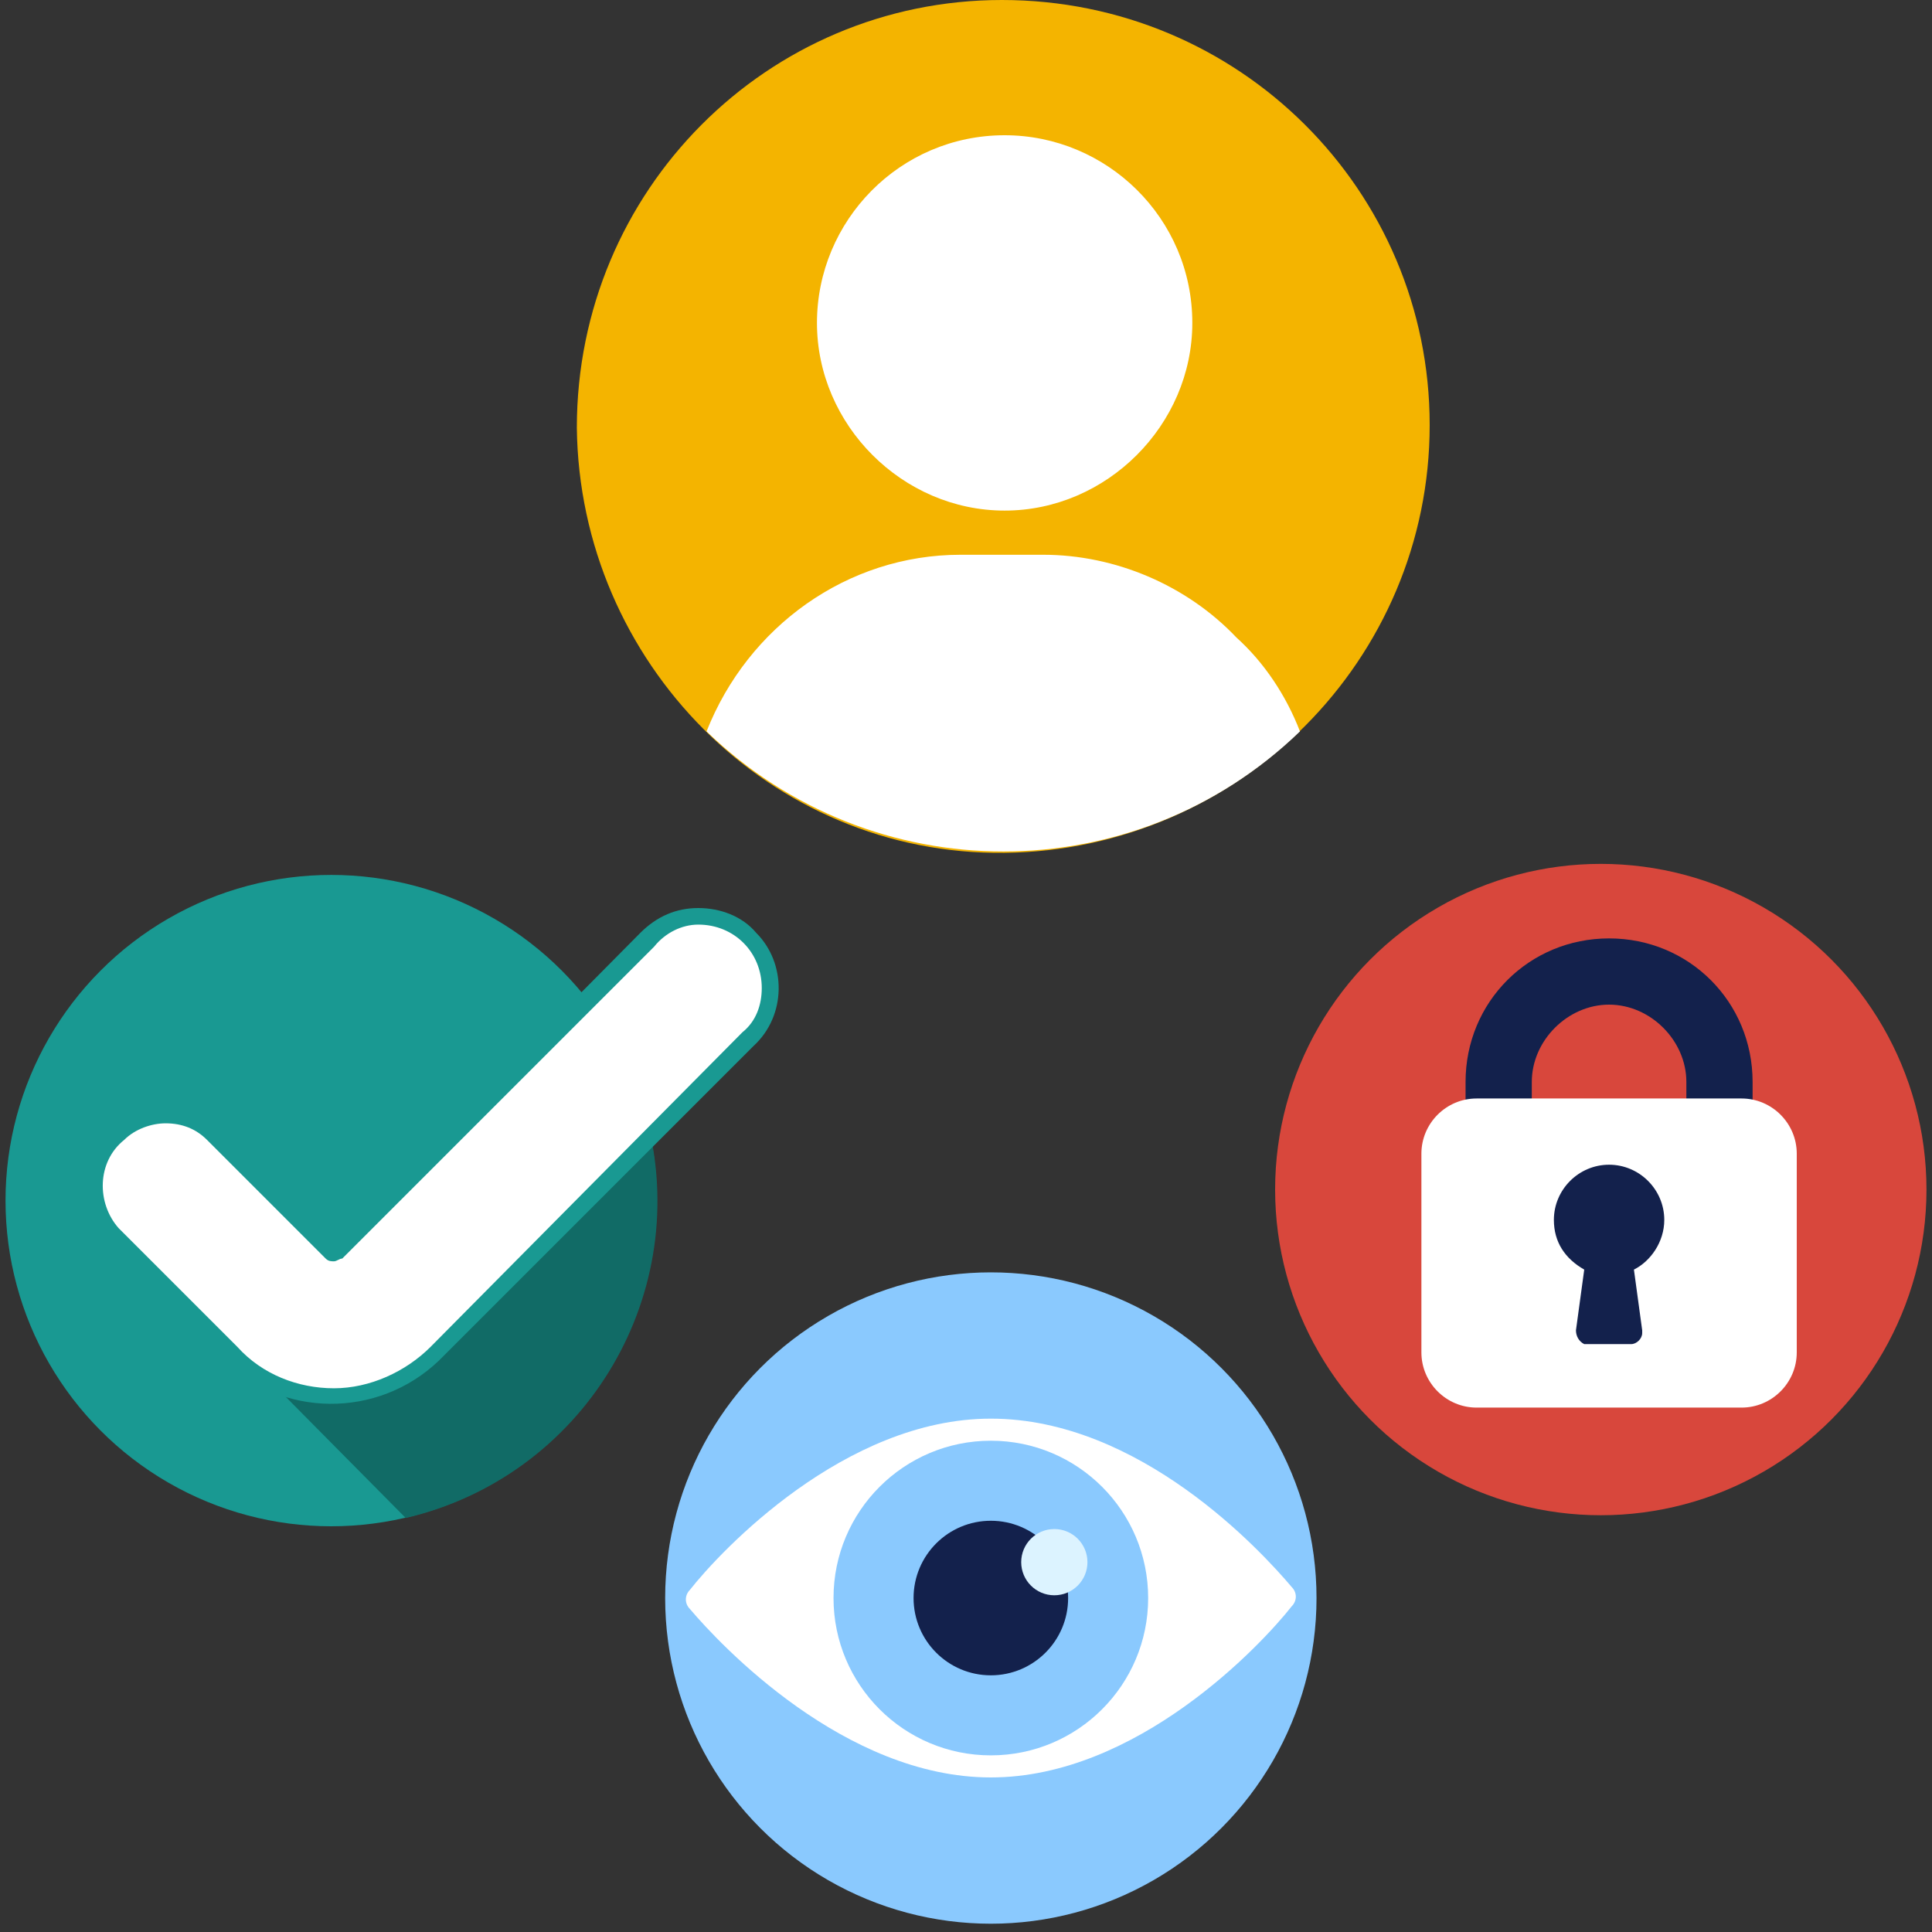
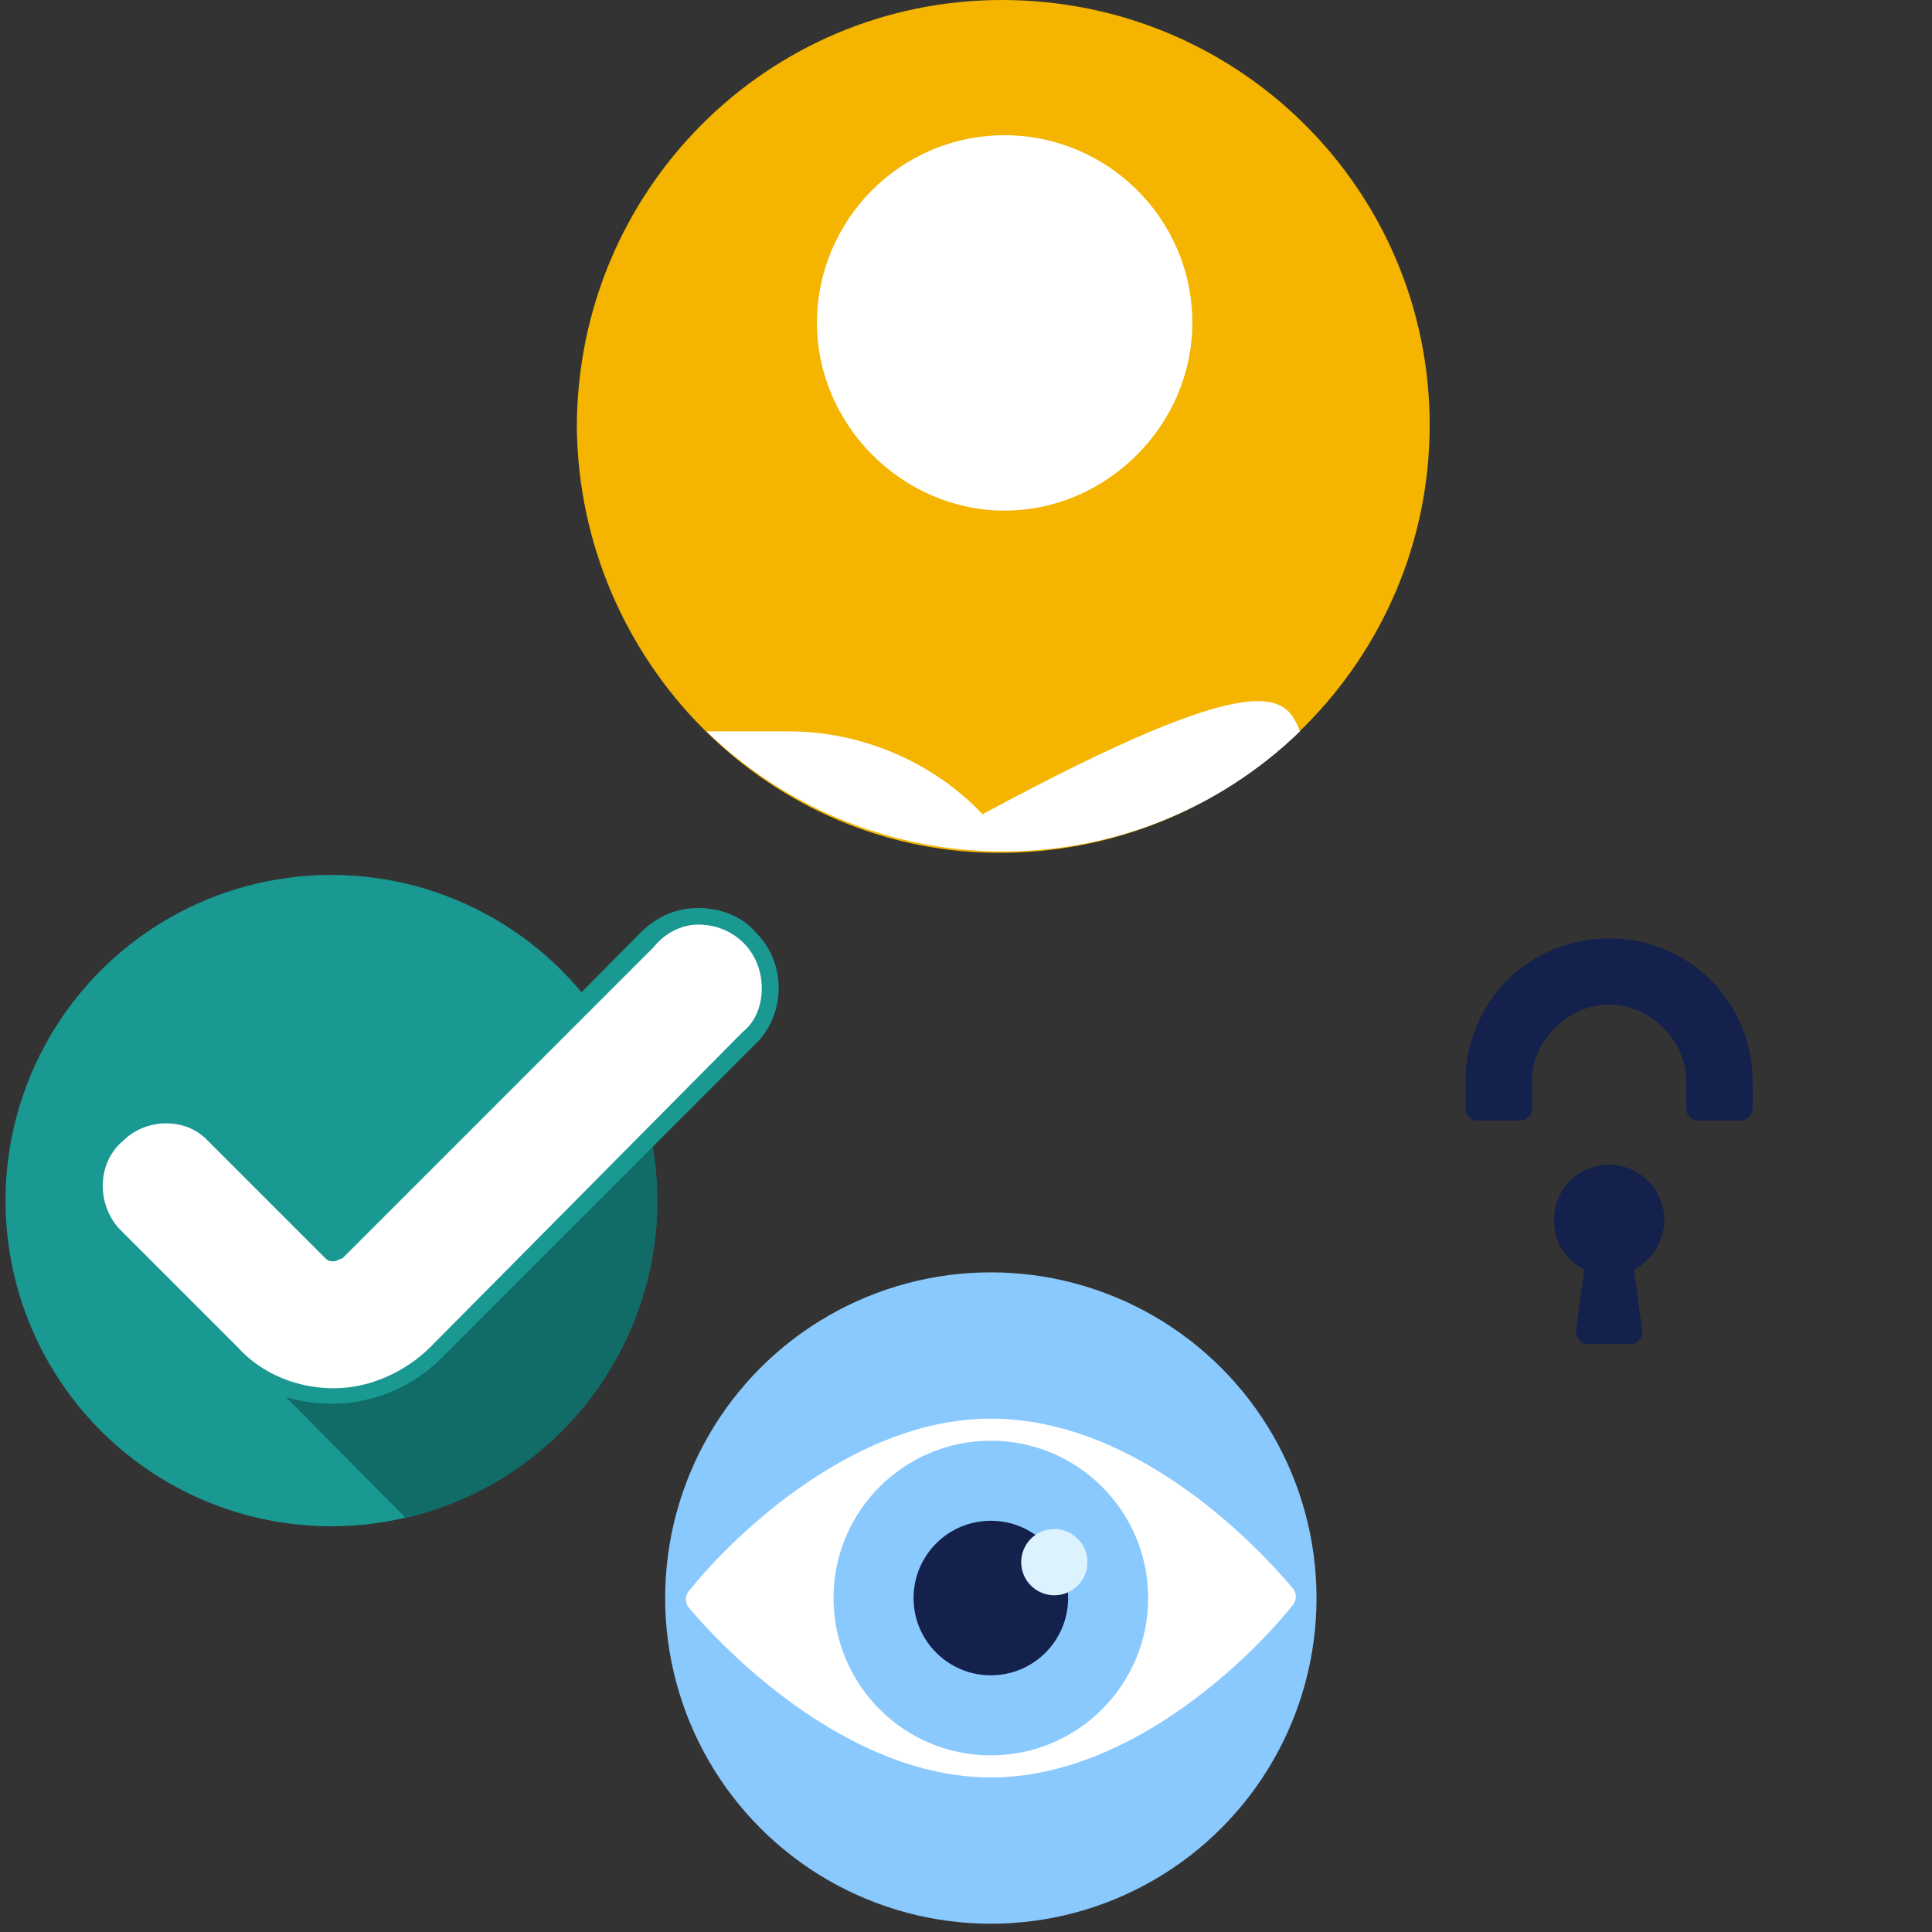
<svg xmlns="http://www.w3.org/2000/svg" version="1.1" id="Layer_1" x="0px" y="0px" viewBox="0 0 70 70" style="enable-background:new 0 0 70 70;" xml:space="preserve">
  <rect x="0" y="0" width="70" height="70" fill="#333333" stroke="none" />
  <style type="text/css">
	.st0{fill:#199992;}
	.st1{fill:#116B66;}
	.st2{fill:#FFFFFF;}
	.st3{fill:#D8473C;}
	.st4{fill:#13214C;}
	.st5{fill:#8AC9FE;}
	.st6{fill:#DCF3FF;}
	.st7{fill:#F4B400;}
</style>
  <g>
    <circle class="st0" cx="12" cy="43.5" r="11.8" />
    <path class="st1" d="M21.6,36.5l-9,9c-0.1,0.1-0.3,0.3-0.5,0.3c-0.1,0-0.2,0-0.3-0.1l-4.3-4.3c-0.9-0.9-2.2-0.9-3.1,0l0,0   c-0.9,0.7-1,2-0.3,2.9c0,0,0,0,0,0c0.1,0.1,0.1,0.1,0.2,0.2L14.7,55c6.4-1.5,10.3-7.9,8.8-14.2C23.2,39.3,22.5,37.8,21.6,36.5   L21.6,36.5z" />
    <g>
      <path class="st2" d="M12,50.6c-1.4,0-2.7-0.6-3.7-1.6L4,44.7c-1-1-0.9-2.7,0.1-3.7c1-0.9,2.6-0.9,3.6,0l4.3,4.3c0,0,0.1,0,0.1,0    c0,0,0.1,0,0.1,0L23.5,34c0.5-0.5,1.1-0.8,1.8-0.8c1.4,0,2.6,1.2,2.6,2.6c0,0.7-0.3,1.3-0.8,1.8L15.8,49    C14.8,50,13.5,50.6,12,50.6L12,50.6z" />
      <path class="st0" d="M25.3,33.5c1.3,0,2.3,1,2.3,2.3c0,0.6-0.2,1.2-0.7,1.6L15.6,48.8c-0.9,0.9-2.2,1.5-3.5,1.5l0,0    c-1.3,0-2.6-0.5-3.5-1.5l-4.3-4.3c-0.8-0.9-0.8-2.4,0.2-3.2c0,0,0,0,0,0c0.4-0.4,1-0.6,1.5-0.6c0.6,0,1.1,0.2,1.5,0.6l4.3,4.3    c0.1,0.1,0.2,0.1,0.3,0.1c0.1,0,0.2-0.1,0.3-0.1l0,0l11.3-11.3C24.1,33.8,24.7,33.5,25.3,33.5 M25.3,32.9L25.3,32.9    c-0.8,0-1.5,0.3-2.1,0.9L12.1,45l-4.2-4.2c-0.5-0.5-1.3-0.8-2-0.8c-1.5,0-2.8,1.2-2.9,2.7c0,0.8,0.2,1.5,0.7,2.1L8,49.2    c2.2,2.2,5.7,2.2,7.9,0.1c0,0,0.1-0.1,0.1-0.1l11.3-11.3c1.2-1.1,1.2-3,0.1-4.1C26.9,33.2,26.1,32.9,25.3,32.9L25.3,32.9z" />
    </g>
  </g>
  <g>
-     <circle class="st3" cx="58" cy="43.1" r="11.8" />
    <path class="st4" d="M58.3,34c-2.9,0-5.2,2.3-5.2,5.2l0,0v1c0,0.2,0.2,0.4,0.4,0.4h0h1.6c0.2,0,0.4-0.2,0.4-0.4v0v-1   c0-1.5,1.3-2.8,2.8-2.8s2.8,1.3,2.8,2.8c0,0,0,0,0,0v1c0,0.2,0.2,0.4,0.4,0.4h0h1.6c0.2,0,0.4-0.2,0.4-0.4v0v-1   C63.5,36.3,61.2,34,58.3,34C58.3,34,58.3,34,58.3,34z" />
-     <path class="st2" d="M53.5,39.8h9.6c1.1,0,2,0.9,2,2V49c0,1.1-0.9,2-2,2h-9.6c-1.1,0-2-0.9-2-2v-7.2C51.5,40.7,52.4,39.8,53.5,39.8   z" />
    <path class="st4" d="M60.3,44.2c0-1.1-0.9-2-2-2s-2,0.9-2,2c0,0.8,0.4,1.4,1.1,1.8l-0.3,2.2c0,0.2,0.1,0.4,0.3,0.5h1.7   c0.2,0,0.4-0.2,0.4-0.4v0v-0.1L59.2,46C59.8,45.7,60.3,45,60.3,44.2z" />
  </g>
  <g>
    <circle class="st5" cx="35.9" cy="57.9" r="11.8" />
    <path class="st2" d="M35.9,51.4c-5.3,0-9.8,4.8-10.9,6.2c-0.2,0.2-0.2,0.5,0,0.7c1.1,1.3,5.6,6.1,10.9,6.1s9.8-4.8,10.9-6.2   c0.2-0.2,0.2-0.5,0-0.7C45.7,56.2,41.3,51.4,35.9,51.4z" />
    <circle class="st5" cx="35.9" cy="57.9" r="5.7" />
    <circle class="st4" cx="35.9" cy="57.9" r="2.8" />
    <circle class="st6" cx="38.2" cy="56.6" r="1.2" />
  </g>
  <g>
    <path class="st7" d="M51.8,15.4c0,8.5-6.9,15.4-15.4,15.5S21,24,20.9,15.5C20.9,6.9,27.8,0,36.3,0c0,0,0,0,0,0   C44.9,0,51.8,6.9,51.8,15.4z" />
    <g id="Group_2297">
      <g id="Group_2294">
        <g id="Group_2293">
          <path id="Path_4877" class="st2" d="M36.4,4.9c-3.8,0-6.8,3.1-6.8,6.8s3.1,6.8,6.8,6.8s6.8-3.1,6.8-6.8l0,0l0,0      C43.2,7.9,40.1,4.9,36.4,4.9z" />
        </g>
      </g>
      <g id="Group_2296">
        <g id="Group_2295">
-           <path class="st2" d="M47.1,26.5c-6,5.8-15.5,5.8-21.5,0c1.5-3.8,5.1-6.4,9.2-6.4h3c2.6,0,5.2,1.1,7,3      C45.8,24,46.6,25.2,47.1,26.5z" />
+           <path class="st2" d="M47.1,26.5c-6,5.8-15.5,5.8-21.5,0h3c2.6,0,5.2,1.1,7,3      C45.8,24,46.6,25.2,47.1,26.5z" />
        </g>
      </g>
    </g>
  </g>
</svg>